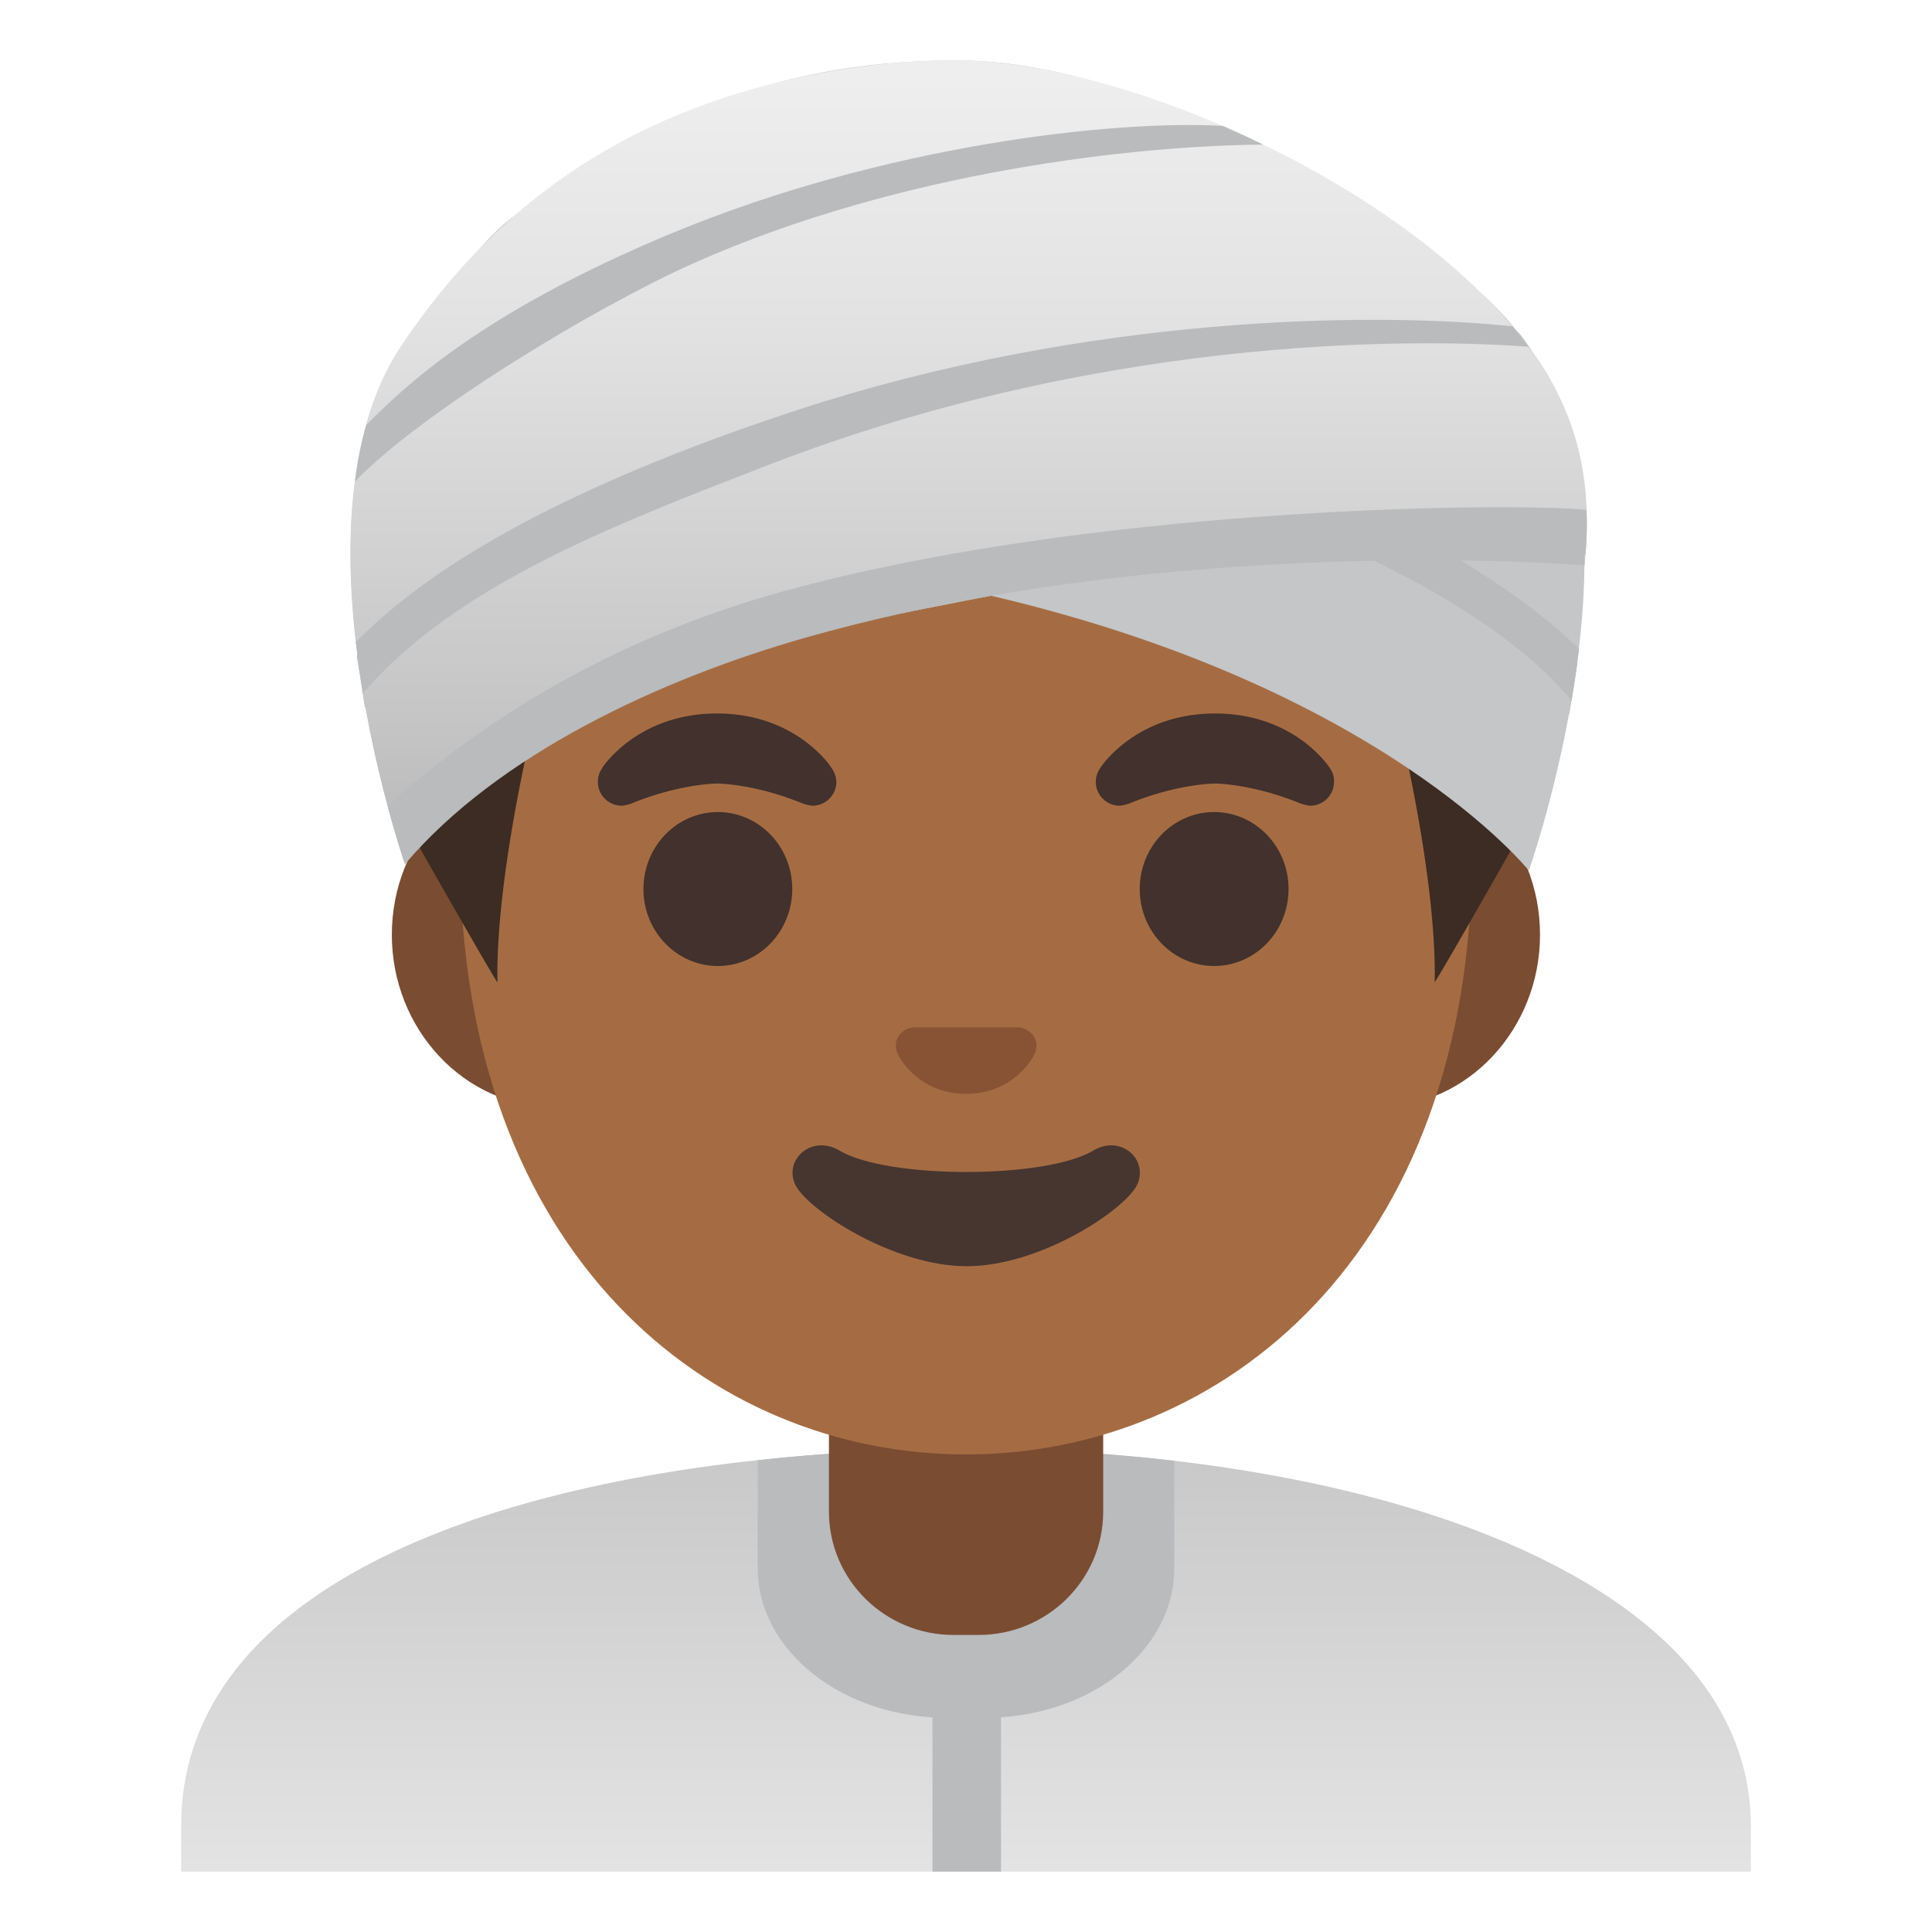
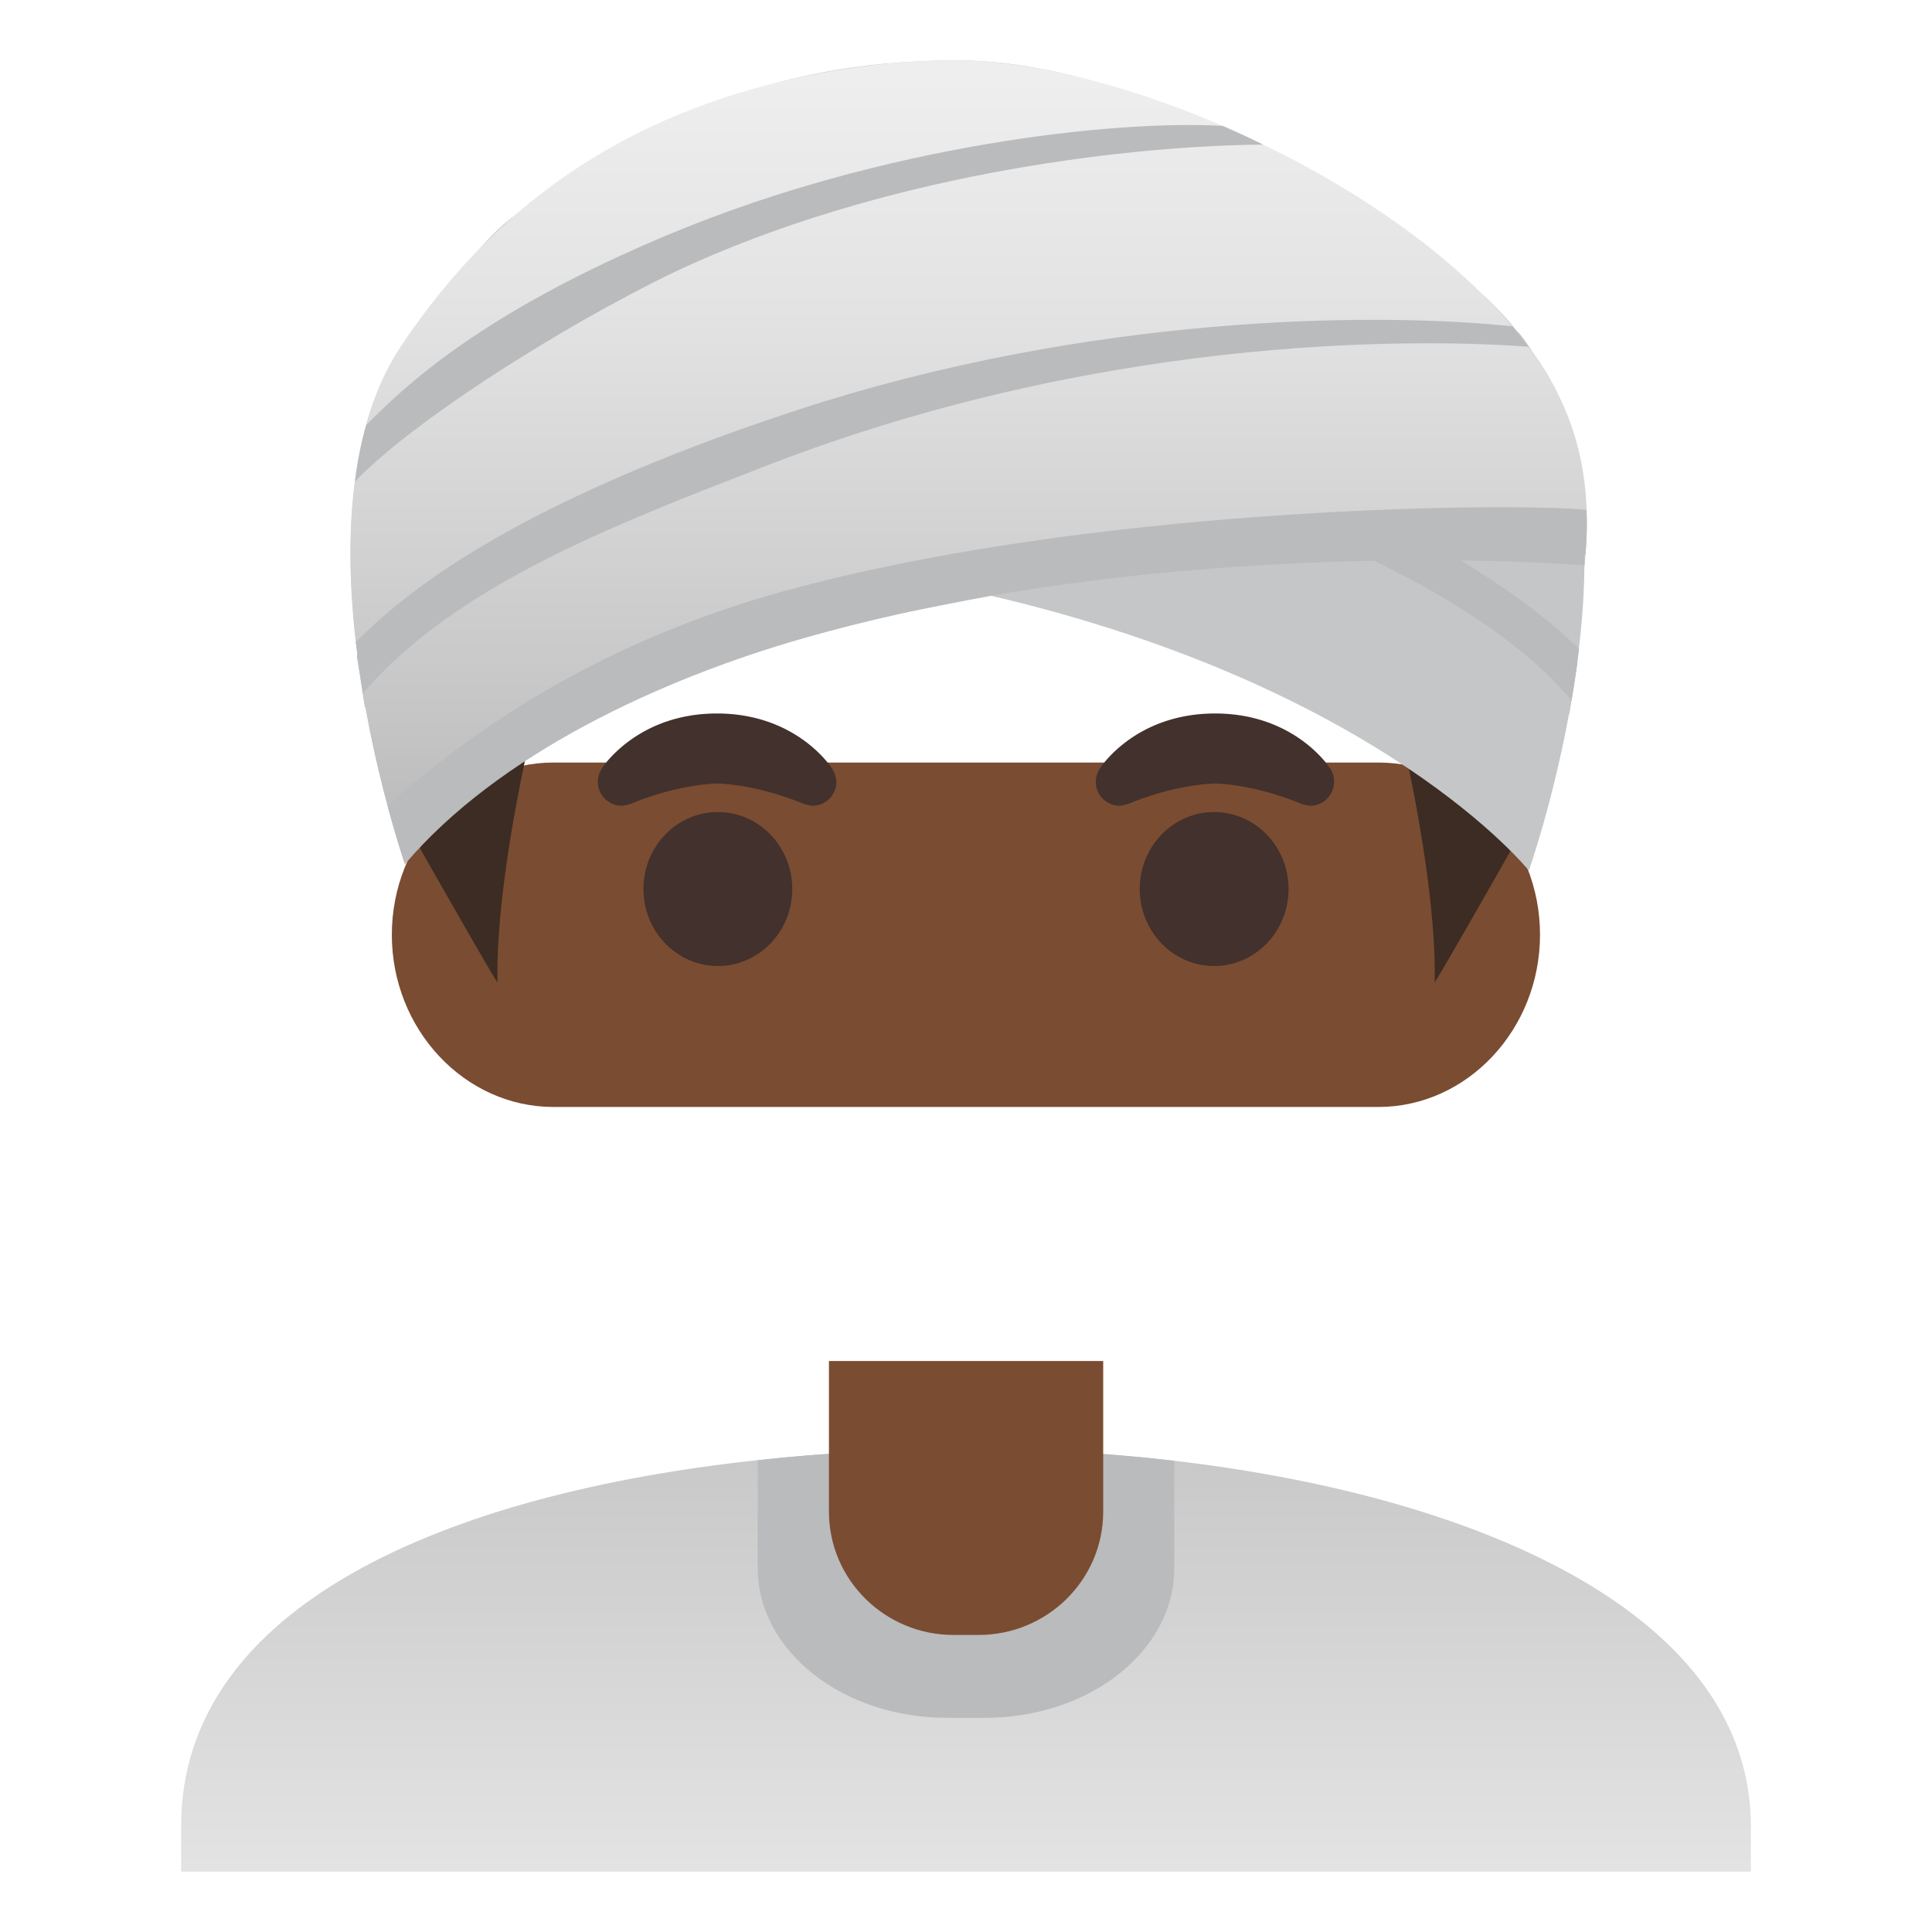
<svg xmlns="http://www.w3.org/2000/svg" width="800" height="800" viewBox="0 0 128 128">
  <linearGradient id="notoManWearingTurbanMediumDarkSkinTone0" x1="64" x2="64" y1="4.263" y2="31.05" gradientTransform="matrix(1 0 0 -1 0 128)" gradientUnits="userSpaceOnUse">
    <stop offset=".001" stop-color="#E3E3E3" />
    <stop offset="1" stop-color="#C9C9C9" />
  </linearGradient>
  <path fill="url(#notoManWearingTurbanMediumDarkSkinTone0)" d="M116 120.99V124H12v-3.01c0-14.66 17.69-22.05 38.2-24.25c4.52-.5 9.17-.73 13.8-.74h.14c4.59 0 9.2.26 13.66.78c20.58 2.4 38.2 10.36 38.2 24.21" />
  <path fill="#B9BBBD" d="M77.8 96.78v7.12c0 5.47-5.61 9.91-12.54 9.91h-2.51c-6.93 0-12.55-4.44-12.55-9.92v-7.15c4.52-.5 9.17-.73 13.8-.74h.14c4.59 0 9.2.26 13.66.78" />
-   <path fill="#B9BBBD" d="M61.78 111.5h4.54V124h-4.54z" />
  <path fill="#7A4C32" d="M73.08 90.17H54.92v9.98c0 4.51 3.7 8.17 8.26 8.17h1.65c4.56 0 8.26-3.66 8.26-8.17v-9.98zm18.25-39.65H36.67c-5.89 0-10.71 5.14-10.71 11.41s4.82 11.41 10.71 11.41h54.65c5.89 0 10.71-5.14 10.71-11.41s-4.81-11.41-10.7-11.41" />
-   <path fill="#A56C43" d="M64 11.16c-17.4 0-33.52 18.61-33.52 45.39c0 26.64 16.61 39.81 33.52 39.81s33.52-13.17 33.52-39.81C97.53 29.77 81.4 11.16 64 11.16" />
  <g fill="#42312C">
    <ellipse cx="47.56" cy="58.9" rx="4.93" ry="5.1" />
    <ellipse cx="80.44" cy="58.9" rx="4.93" ry="5.1" />
  </g>
-   <path fill="#875334" d="M67.86 68.15c-.11-.04-.21-.07-.32-.08h-7.07c-.11.01-.22.04-.32.08c-.64.26-.99.92-.69 1.63s1.71 2.69 4.55 2.69s4.25-1.99 4.55-2.69c.3-.71-.06-1.37-.7-1.63" />
-   <path fill="#473530" d="M72.43 76.23c-3.19 1.89-13.63 1.89-16.81 0c-1.83-1.09-3.7.58-2.94 2.24c.75 1.63 6.45 5.42 11.37 5.42s10.55-3.79 11.3-5.42c.75-1.66-1.1-3.33-2.92-2.24" />
  <path fill="#3C2C23" d="M64.07 5.92h-.04c-45.43.25-36.17 50.34-36.17 50.34s5.1 8.99 5.1 8.81c-.16-7.25 2.74-20.09 4.8-25.55a6.075 6.075 0 0 1 6.79-3.83c4.46.8 11.55 1.8 19.38 1.8h.16c7.83 0 14.92-1 19.37-1.81c2.9-.53 5.76 1.08 6.79 3.83c2.06 5.47 4.96 18.3 4.8 25.55c0 .18 5.1-8.81 5.1-8.81S109.5 6.17 64.07 5.92" />
  <path fill="#42312C" d="M88.1 50.88c0-.01-2.29-3.61-7.6-3.61s-7.6 3.6-7.6 3.6v.01c-.19.26-.3.58-.3.92c0 .87.71 1.58 1.57 1.58c.18 0 .62-.13.66-.15c3.18-1.31 5.67-1.32 5.67-1.32s2.47.01 5.65 1.32c.04.02.48.15.66.15c.87 0 1.57-.71 1.57-1.58c.02-.35-.1-.67-.28-.92m-33.01 0c.01-.01-2.29-3.61-7.59-3.61s-7.6 3.6-7.6 3.6l.01.01c-.19.26-.3.58-.3.92c0 .87.71 1.58 1.58 1.58c.18 0 .62-.13.66-.15c3.18-1.31 5.67-1.32 5.67-1.32s2.47.01 5.65 1.32c.04.02.48.15.66.15c.87 0 1.58-.71 1.58-1.58a1.67 1.67 0 0 0-.32-.92" />
  <path fill="#B9BBBD" d="M104.51 43.89s-5.72-8.44-30.88-16.69c-19.9-6.53-37.98-6.73-46.06-5.61c0 0-.25.23-.91 1.25c0 0 22.46-2.37 49.08 7.99c9.78 3.81 22.83 8.57 28.23 16.47z" />
  <path fill="none" d="M64.36 39.18c-23.05-5.1-36-6.83-40.52-2.29c-.62-6.69 1.07-11.28 2.85-13.89c2.05-3.01 4.66-6.72 7.55-8.83C44.51 6.67 53.28 4 63.45 4c9.96 0 22.17 6.24 31.22 12.73c2.91 2.09 4.87 3.69 6.92 6.69c7.8 11.42-.3 34.26-.3 34.26s-9.97-12.54-36.93-18.5" />
  <linearGradient id="notoManWearingTurbanMediumDarkSkinTone1" x1="64.159" x2="64.159" y1="3.57" y2="54.923" gradientTransform="translate(0 .677)" gradientUnits="userSpaceOnUse">
    <stop offset=".017" stop-color="#EEE" />
    <stop offset=".328" stop-color="#E3E3E3" />
    <stop offset=".879" stop-color="#C5C5C5" />
    <stop offset="1" stop-color="#BDBDBD" />
  </linearGradient>
  <path fill="url(#notoManWearingTurbanMediumDarkSkinTone1)" d="M60.22 40.53c23.15-4.54 37.45-7.4 44.77-3.08c.61-6.69-1.47-11.53-3.39-14.03C93.42 12.75 73.49 4 63.31 4C53.35 4 36 8.67 26.54 23c-7.63 11.55.3 34.26.3 34.26s6.33-11.43 33.38-16.73" />
  <path fill="#B9BBBD" d="M23.64 43.47s4.34-8.02 29.51-16.27c19.9-6.52 39.36-6.31 47.43-5.19c0 0 .25.23.91 1.25c0 0-23.84-2.79-50.46 7.57c-9.78 3.81-21.45 8.15-26.85 16.05z" />
  <path fill="#C4C6C7" d="M104.98 36.73c0 .24 0 .48-.01.72c-.01 1.87-.15 3.74-.37 5.55c-.13 1.17-.3 2.3-.49 3.4c-1.09 6.39-2.82 11.28-2.82 11.28s-9.65-12.13-35.63-18.21c-.43-.09-.86-.19-1.31-.29c-1.47-.33-2.91-.64-4.31-.93c-.8-.17-1.59-.33-2.37-.49c-19.14-3.88-29.77-4.95-33.84-.87c-.61-6.69 1.08-11.28 2.86-13.89c.1-.15.21-.3.32-.45c.31-.44.66-.89 1.03-1.36c2.16-2.69 3.85-5.31 6.2-7.02c6.42-4.69 12.24-7.49 18.19-8.93h.01c2.78-.67 5.6-1.05 8.5-1.18c.4-.02.8-.03 1.19-.04c.4-.02.8-.02 1.18-.02c.31 0 .63.01.95.02c1.62.05 3.29.26 5 .6c.33.06.67.13 1.01.21c8.34 1.91 17.34 6.83 24.41 11.9c1.46 1.05 2.67 1.97 3.78 3c.07.06.14.13.21.2c1.03.99 1.97 2.08 2.93 3.49c1.97 2.89 2.93 6.53 3.25 10.34c.08.98.12 1.98.13 2.97" />
  <path fill="#B9BBBD" d="M104.61 43c-.13 1.17-.3 2.3-.49 3.4C98 39.14 85.6 34.6 76.13 30.91c-23.38-9.09-43.29-8.79-49.12-8.36c.31-.44.66-.89 1.03-1.36c9.14-.95 26.64-.34 45.91 5.98C93.67 33.63 101.82 40.2 104.61 43" />
  <linearGradient id="notoManWearingTurbanMediumDarkSkinTone2" x1="64.184" x2="64.184" y1="123.719" y2="74.429" gradientTransform="matrix(1 0 0 -1 0 128)" gradientUnits="userSpaceOnUse">
    <stop offset=".017" stop-color="#EEE" />
    <stop offset=".328" stop-color="#E3E3E3" />
    <stop offset=".879" stop-color="#C5C5C5" />
    <stop offset="1" stop-color="#BDBDBD" />
  </linearGradient>
  <path fill="url(#notoManWearingTurbanMediumDarkSkinTone2)" d="m105.04 36.76l-.06-.03c-6.14-3.23-36.35-.76-44.94 1.52c-.22.06-.42.11-.61.17c-32.83 9.97-32.55 18.33-32.59 18.82v.02l-.01-.01c-.05-.16-.55-1.61-1.15-3.88c-.54-1.97-1.15-4.55-1.63-7.44c-.18-1.09-.34-2.23-.48-3.4c-.39-3.46-.52-7.15-.06-10.63c.16-1.28.4-2.53.74-3.73v-.01c.52-1.87 1.26-3.61 2.28-5.16C33.4 12.61 42.49 7.5 52.44 5.24h.01c2.52-.57 5.02-.94 7.42-1.12l1.08-.06c.4-.02.8-.03 1.19-.04c.39-.02.79-.02 1.17-.02c.31 0 .63.01.95.02c.39.02.81.04 1.22.07c1.2.11 2.46.28 3.77.53c.33.06.67.13 1.01.21c3.43.73 7.11 1.94 10.74 3.51c.9.39 1.79.8 2.68 1.24h.01c5.58 2.7 10.87 6.21 14.76 10.15c.07.06.14.13.21.2c.55.55 1.05 1.12 1.54 1.69c.38.45.73.9 1.06 1.35c.11.15.23.3.33.45c1.54 2.17 3.36 5.4 3.53 10.37c.04.93.01 1.92-.08 2.97" />
  <path fill="#B9BBBD" d="M101.27 22.97c-5.64-.42-27.08-1.23-50.64 7.94c-9.44 3.68-20.44 7.79-26.57 15.02c-.18-1.09-.34-2.23-.48-3.4c2.82-2.81 9.62-8.93 29.23-15.36c19.34-6.34 38.29-6.51 47.39-5.55c.38.45.74.9 1.07 1.35m3.77 13.79l-.06-.03c0 .24 0 .48-.01.72c-4.61-.34-21.37-1.09-39.31 2.02c-4.07.71-8.2 1.62-12.27 2.77c-9.71 2.76-20.42 7.78-26.55 15l-.01.01c-.05-.16-.55-1.61-1.15-3.88c3.65-3.19 12.09-10.34 26.42-14.25c1.81-.49 3.67-.95 5.57-1.36c19.18-4.18 42.04-4.44 47.17-4c.09.01.19.02.27.03c.05.93.02 1.92-.07 2.97M83.68 9.58c-8.35.07-23.84 1.72-37.55 7.78c-6.75 2.99-18.27 10.01-22.61 14.54c.16-1.28.4-2.53.74-3.73v-.01c2.31-2.3 7.31-7.33 20.23-12.7C58.53 9.63 73.75 7.93 81 8.34c.91.39 1.79.8 2.68 1.24" />
</svg>